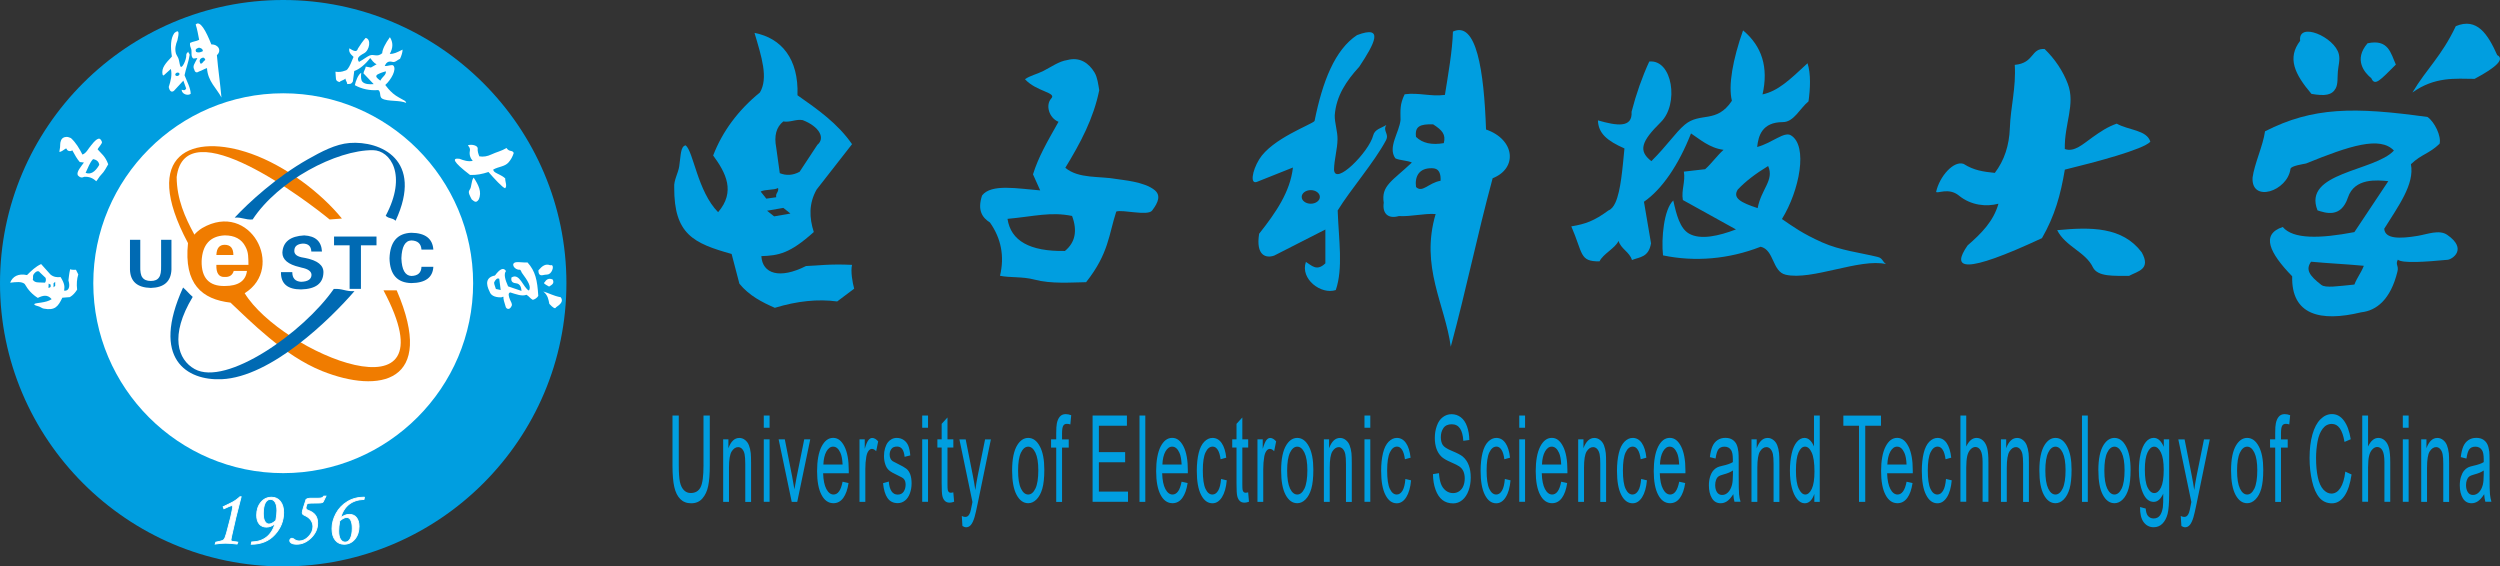
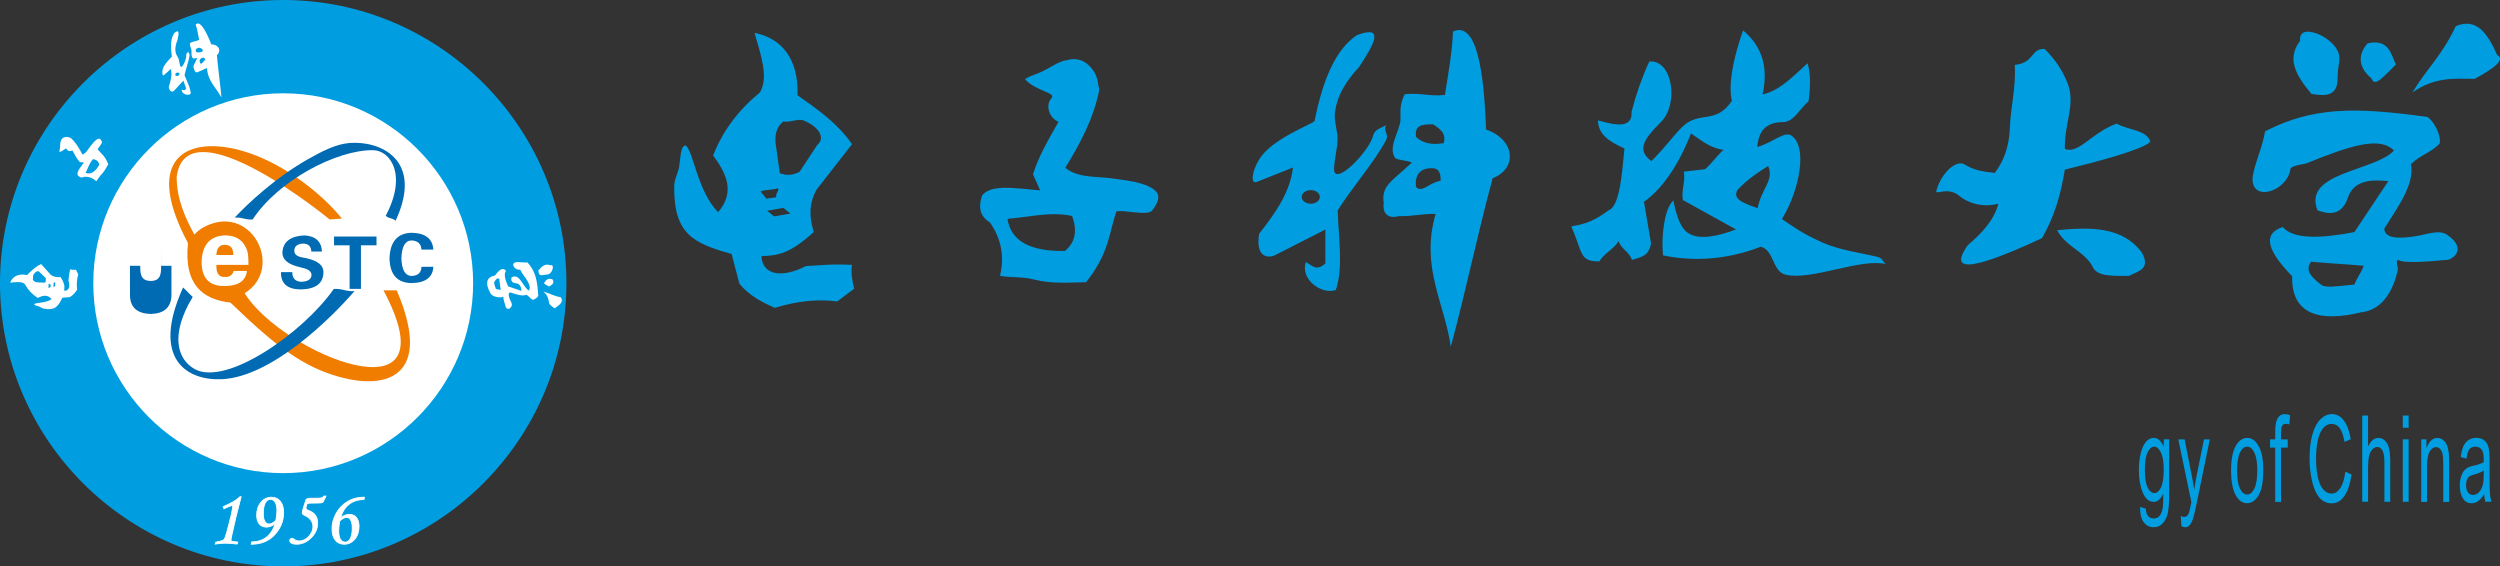
<svg xmlns="http://www.w3.org/2000/svg" id="Layer_1" data-name="Layer 1" viewBox="0 0 635.92 144.08">
  <rect x="0" y="0" width="635.92" height="144.08" fill="#333333" stroke="none" />
  <defs>
    <style>
      .cls-1 {
        fill: #fff;
      }

      .cls-1, .cls-2, .cls-3, .cls-4 {
        fill-rule: evenodd;
      }

      .cls-2 {
        fill: #f07c00;
      }

      .cls-5 {
        fill: none;
        stroke: #fff;
        stroke-width: .22px;
      }

      .cls-3 {
        fill: #009ee0;
      }

      .cls-4 {
        fill: #006ab3;
      }
    </style>
  </defs>
  <path class="cls-3" d="M72.04,0c39.68,0,72.04,32.36,72.04,72.04s-32.36,72.04-72.04,72.04S0,111.72,0,72.04,32.36,0,72.04,0Z" />
  <path class="cls-1" d="M72.04,23.73c26.61,0,48.31,21.7,48.31,48.31s-21.7,48.31-48.31,48.31-48.31-21.7-48.31-48.31,21.7-48.31,48.31-48.31Z" />
  <path class="cls-1" d="M13.61,73.09c.14-.12.28-.25.43-.37,0-.34,0-.68,0-1.03-.14.12-.28.25-.42.37,0,.34,0,.68,0,1.03ZM12.37,73.27c.16-.09.33-.18.5-.27,0-.21.01-.41.02-.62-.27.01-.27-.23-.55-.21.1.29-.07.82.03,1.11ZM8.33,71.12c.26.49.77.73,1.53.72.53.02,1.06.04,1.6.06.23-.38.28-.79.13-1.23-.48-.46-.97-.92-1.45-1.38-.32-.56-1.08-.34-1.67.63-.15.41.02.79-.13,1.2ZM8.72,77.35c.01.34.56.4,1.22.62.39.13.8.49,1.22.54,2.87.53,3.63-.57,4.7-2.78.63-.05,1.26-.1,1.9-.15.84-.47,1.37-1.17,1.86-1.9-.17-1.44-.07-2.73.29-3.88-.2-.39-.39-.79-.59-1.18-.41.04-1.11.03-1.48-.13-.32,1.42-.32,2.08-.43,2.83.53,1.76,0,2.75-1.1,2.62.16-1.07.15-1.77-.9-3.47-.91.12-1.79,0-2.57-.64-.8-.89-1.59-1.77-2.38-2.66-1.42.65-2.48,1.7-3.59,2.8-2.22-.48-3.68.36-4.29,1.94,1.54-.17,2.9-.36,3.7.32.86,1.53,1.97,2.71,3.34,3.55,1.19-.59,2.46-.98,3.52.32-1.5,1.03-4,.84-4.44,1.25Z" />
  <path class="cls-1" d="M21.78,43.96c.73-1.5.99-2.49,1.89-3.49.95.18,1.47.66,1.58,1.47-1.08,1.86-2.24,2.53-3.48,2.02ZM15.12,38.69c-.02-.4.12-.77.16-1.23.04-.52,0-1.13.19-1.59.22-.76.84-1.04,1.51-1.05.35,0,.73.18,1.06.3,1.28,1.18,2.12,2.61,2.93,4.2,1-.35,1.5-1.55,2.22-2.36.22-.25,1-1.36,1.76-1.64.46-.17.74.16.98.77.16.41-1.02,1.53-1.09,1.91.95,1.12,1.93,1.7,2.69,3.79-.46.79-1,1.88-1.77,2.63-.54.53-.86,1.23-1.28,1.69-.86-.84-1.88-1.22-3.07-1.13-.51.26-1.04.28-1.64-.43-.33-.86.77-2.07,1.58-3.21-.35-.04-.71-.08-1.06-.12-.71-.81-1.19-1.7-1.9-2.98-.5.38-1.29.18-1.44-.35-.13-.48-.82.58-1.83.78Z" />
-   <path class="cls-1" d="M120.48,45.16c1.22,1.86,2.18,3.7,1.28,5.6-.7,1.08-1.21.35-1.76-.02-.44-.87-1.02-1.79-.59-2.37.67-.9.36-2.21,1.07-3.2ZM128.84,37.65c-1.28.77-2.62,1.05-3.81,1.62-1.08.52-2.1.67-3.1.5-.28-.71-.49-1.29-.42-2.09-.09-.68-1.45-1.03-2.46-.75-.09.13.65.58.47,1.44-.21,1.01.17,1.95.73,2.55-1.17.25-2.27-.1-3.37-.53-1.91-.25-1.82.66,2.68,4.11,1.69.07,3.1-.23,4.69-.75,1.44,1.64,3.54,3.94,4.23,4.14.59-.55,0-1.62.03-2.51-.48-.45-.96-.7-1.54-1-.65-.34-1.44-.6-1.51-1.25,1.46-.8,2.93-.72,3.9-1.82.58-.66,1.04-1.48,1.32-2.4-.36-.84-1.13-.16-1.83-1.26Z" />
  <path class="cls-1" d="M126.99,70.89c.1.96.26,1.91.37,2.88-.51-.07-.71-.2-1.22-.26-.29-.86-.55-1.49-.41-1.76.43-.8.74-1.04,1.26-.85ZM131.29,66.69c.86-.08,2.04.15,2.9.07,2,2.25,2.48,4.45,2.73,8.5-.21.44-.98,1-1.45.99-.73-.44-.82-.83-1.55-1.27-1.14.46-2.63-.13-4.14-.6-.6.17-.41.96-.04,1.88.22.51.64,1.07.4,1.57-.61,1.29-1.39.58-1.47.34-.38-1.17-.75-2.38-.57-2.66-.33-.08-.33.13-.7.13-1.75,0-2.57-.62-2.84-1.41-1.06-2.06-.96-3.71,1.34-4.15,1.13-1.52,2.12-2.23,2.81-1.14-.61.71-.26,2.14.53,3.9,1.14.38,2.28.77,3.41,1.16-.06-.61-.18-1.85-1.44-1.95-1.33-.11-1.17-1.02-1.12-1.46,2.09-1.31,2.97,2.55,4.43,3.32.71-.93-.22-2.42-1.79-4.54-.04-.09-.31-.78-.5-.76-1.36.13-2.48-1.66-.96-1.91ZM142.63,75.61c-1.97-.38-2.83-1-4.43-1.47,1.21.99,1.32,2.12,1.53,3.15.97,1.05,1.53,1.35,1.67.91,1.13-.77,2.01-1.56,1.23-2.59ZM139.66,72.9c.62-.42,1.45-.73.94-1.79-1.14-.55-1.78.21-2.03.65-.45.3-.04.49,1.09,1.13ZM139.97,67.48c-1.17-.48-2.03.13-3.02,1.29.02.75.16,1.12.61,1.23.29.07.68-.05,1.04-.11.36-.05.7-.02,1.03-.17.98-.45,1.49-2.62.34-2.24Z" />
  <path class="cls-1" d="M50.95,16.14c.5.24.63-.5,1.28-.88-.26-.85-.73-.54-.75-.56-.75.25-.83.83-.52,1.44ZM49.89,13.2c.5.24,1.07.17,1.73-.2-.06-.55-.36-.73-1.01-.88-.74.24-1.03.48-.71,1.09ZM44.97,18.5c.29-.11.59,0,.67.21.08.22-.09.48-.38.58-.29.11-.59,0-.66-.21-.08-.22.09-.48.38-.59ZM49.78,6.24c.38,1.13.65,2.71.88,3.89-.77.4-1.55.39-2.32.79-.07.7.09,1.01.31,1.6.19.76-.17,1.88.51,2.36.28.04.76-.13,1.04-.09-.72,1.48-1.29,1.98-.77,2.94.15.69.62.86,1.15.47.72-.21,1.35-.67,2.07-.88.22,3.43,2.45,5.11,3.68,7.48-.34-3.84-.83-6.93-1.16-10.77,1.24-1.11.46-2.74-1.41-2.73-1.36-3.42-2.86-6.21-3.98-5.07ZM44.34,8.43c-.96,1.32-1,3.44-.62,5.93-.09.27-2.08,1.92-2.37,3.41-.16.83,0,1.72.38,1.33.58-.52,1.16-1.04,1.73-1.56.36,1.48-.01,2.98-.54,4.59.27,1.38.93,1.3,1.33.97.8-.86,1.59-1.73,2.39-2.59.24.66.48,1.32.71,1.99-.32.67-.75.4-1.15.32.02,1.12,1.57,1.63,2.31,1.04-.03-1.44-.87-2.97-1.57-4.72.28-1.46,1.09-3.59,1.29-5.12.06-.47-.39-.46-.31-.91-.22.29-.57.48-.54.88.11,1.05-1.12,3.79-1.52,2.82-.21-.6-.24-1.27-.45-1.87-.16-.46-.5-.87-.66-1.34-.33-1.18-.06-2.28.38-3.36.39-1.68.57-3-.8-1.82Z" />
-   <path class="cls-1" d="M95.9,19.02c.58-.34,1.33-.64,2.25-.88.11.98-.84,1.26-1.4,2.37-.92-.65-1.31-1.07-.84-1.48ZM93.01,9.64c-.71.81-1.37,1.72-1.98,2.73-.24,1.03-1.15.58-2.16-.08-.21.8.18,1.41,1.06,2.18-.48,1.18-1,2.51-1.54,3.13-.18.21-.36.33-.55.35-1.03.38-1.62.41-2.51.29.2,1.86-.18,2.29,1.03,2.64.35-.39,1.16-.5,1.51-.9,0,.53.45.87.45,1.4.54-.05,1.03.14,1.44-.67.11-.89.23-1.77.35-2.65,1.29-.43,2.74-1.61,4.06-3.3.4.49.83,1.22,1.63,1.58-.49.24-.96.61-1.45.84-.55-.09-.76-.15-1.31-.24-.08.63-.51,1.08-.59,1.71.87.92,1.74,1.83,2.61,2.75-1.11.09-2.3.02-2.86-.59-.44-.48-.4-1.37-.32-2.29-.72.36-1.42,2.09-1.62,3.15,1.77.98,3.84,1.42,5.96,1.24.75.44.22,1.71.97,2.16,1.43.84,4.73.33,6.16,1.16-.17-.21-.09-.41-.36-.58-.92-.55-2.13-1.09-3.04-1.89-1.01-.89-1.42-1.46-1.95-2.14,1.58-1.42,2.91-3.98,2.08-4.92-.32-.37-1.23.12-2.22.1.27-.65.75-1.42,1.99-1.05.66.2,1.27-.53,1.91-.8.34-.74.65-1.62.64-2.33-1.42.71-2.25,1.15-3.25,1.08.86-1.52.87-2.93.03-4.24-1.15,1.58-1.91,3.07-1.96,4.08-1.34,1.13-2.09.09-3.25.6-.7.31-1.41.93-2.65,1.61-.61-.87-.23-1.38,1.29-2.2,1.42-.76,1.86-3.61.43-3.89Z" />
  <path class="cls-1" d="M86.42,132.5c-.17.99-.26,1.84-.26,2.56,0,.94.15,1.66.45,2.13.3.48.7.71,1.19.71.59,0,1.03-.32,1.34-.97.3-.65.46-1.49.46-2.53,0-.91-.12-1.6-.37-2.07-.25-.47-.59-.71-1.03-.71-.52,0-1.11.29-1.78.88ZM92.71,126.46l-.12.58c-3.11.11-5.1,1.68-5.96,4.7.72-.6,1.46-.9,2.22-.9.8,0,1.41.28,1.84.84.43.56.64,1.29.64,2.2,0,1.32-.36,2.41-1.08,3.27-.72.86-1.63,1.29-2.72,1.29-.93,0-1.68-.35-2.24-1.04-.56-.69-.84-1.67-.84-2.94s.34-2.56,1.02-3.82c.68-1.27,1.65-2.28,2.89-3.04,1.25-.76,2.7-1.14,4.36-1.14ZM82.38,126.19h.54l-.7,1.44c-.09.21-.5.32-1.22.32-1.57,0-2.52.03-2.84.1-.23.56-.34.94-.34,1.14,0,.12.05.24.16.36.1.12.25.21.42.26.81.29,1.42.7,1.81,1.23.4.53.59,1.2.59,2.03,0,1.39-.55,2.62-1.65,3.72-1.1,1.09-2.32,1.64-3.65,1.64-.61,0-1.07-.09-1.36-.27-.3-.18-.44-.4-.44-.67,0-.15.06-.28.18-.4.12-.12.25-.18.38-.18.15,0,.35.09.6.28.36.28.79.42,1.28.42.85,0,1.65-.38,2.37-1.14.73-.76,1.09-1.6,1.09-2.52,0-.61-.18-1.16-.53-1.65-.35-.48-.86-.88-1.51-1.17-.25-.11-.43-.21-.53-.32-.1-.11-.15-.25-.15-.44,0-.2.11-.63.32-1.3l.66-2.06c.3-.18.63-.28,1-.28h2.1c.4,0,.7-.04.89-.11.2-.07.37-.21.53-.43ZM70.16,132.42c.19-1.04.28-1.88.28-2.5,0-.93-.15-1.65-.44-2.15-.29-.5-.7-.75-1.22-.75-.57,0-1.02.32-1.33.95-.31.63-.47,1.52-.47,2.65,0,.92.14,1.6.41,2.03.28.43.61.65,1.01.65.51,0,1.09-.29,1.76-.88ZM63.9,138.44l.12-.58c3.04-.07,5.03-1.63,5.97-4.68-.72.6-1.46.9-2.22.9s-1.38-.27-1.82-.8c-.44-.54-.66-1.28-.66-2.24,0-1.29.35-2.38,1.07-3.25.71-.88,1.62-1.31,2.73-1.31.92,0,1.66.35,2.22,1.05.56.7.84,1.64.84,2.83,0,2.11-.75,3.98-2.24,5.62-1.49,1.64-3.49,2.46-6,2.46ZM61.04,126.36h.3l-1.34,5.27-1.12,4.9c-.09.43-.14.7-.14.82,0,.15.07.25.22.31.15.06.38.1.68.13.28.01.57.05.86.12l-.2.48c-1.14-.14-2.12-.22-2.94-.22s-1.69.07-2.62.22l.16-.48c.79-.16,1.34-.29,1.65-.4.31-.11.55-.37.7-.78.15-.41.28-.78.37-1.12l1.06-4.04c.35-1.57.52-2.44.52-2.6,0-.24-.1-.36-.3-.36-.15,0-.79.27-1.94.8l-.2-.5c1.25-.59,2.14-1.03,2.65-1.32.51-.29,1.06-.7,1.63-1.22Z" />
  <path class="cls-5" d="M86.42,132.5c-.17.99-.26,1.84-.26,2.56,0,.94.15,1.66.45,2.13.3.48.7.71,1.19.71.59,0,1.03-.32,1.34-.97.3-.65.46-1.49.46-2.53,0-.91-.12-1.6-.37-2.07-.25-.47-.59-.71-1.03-.71-.52,0-1.11.29-1.78.88ZM92.71,126.46l-.12.58c-3.11.11-5.1,1.68-5.96,4.7.72-.6,1.46-.9,2.22-.9.8,0,1.41.28,1.84.84.43.56.64,1.29.64,2.2,0,1.32-.36,2.41-1.08,3.27-.72.86-1.63,1.29-2.72,1.29-.93,0-1.68-.35-2.24-1.04-.56-.69-.84-1.67-.84-2.94s.34-2.56,1.02-3.82c.68-1.27,1.65-2.28,2.89-3.04,1.25-.76,2.7-1.14,4.36-1.14ZM82.38,126.19h.54l-.7,1.44c-.09.21-.5.32-1.22.32-1.57,0-2.52.03-2.84.1-.23.56-.34.94-.34,1.14,0,.12.05.24.16.36.1.12.25.21.42.26.81.29,1.42.7,1.81,1.23.4.53.59,1.2.59,2.03,0,1.39-.55,2.62-1.65,3.72-1.1,1.09-2.32,1.64-3.65,1.64-.61,0-1.07-.09-1.36-.27-.3-.18-.44-.4-.44-.67,0-.15.06-.28.18-.4.12-.12.25-.18.38-.18.15,0,.35.09.6.28.36.28.79.42,1.28.42.85,0,1.65-.38,2.37-1.14.73-.76,1.09-1.6,1.09-2.52,0-.61-.18-1.16-.53-1.65-.35-.48-.86-.88-1.51-1.17-.25-.11-.43-.21-.53-.32-.1-.11-.15-.25-.15-.44,0-.2.11-.63.32-1.3l.66-2.06c.3-.18.63-.28,1-.28h2.1c.4,0,.7-.04.89-.11.2-.07.37-.21.53-.43ZM70.16,132.42c.19-1.04.28-1.88.28-2.5,0-.93-.15-1.65-.44-2.15-.29-.5-.7-.75-1.22-.75-.57,0-1.02.32-1.33.95-.31.63-.47,1.52-.47,2.65,0,.92.14,1.6.41,2.03.28.43.61.65,1.01.65.51,0,1.09-.29,1.76-.88ZM63.9,138.44l.12-.58c3.04-.07,5.03-1.63,5.97-4.68-.72.6-1.46.9-2.22.9s-1.38-.27-1.82-.8c-.44-.54-.66-1.28-.66-2.24,0-1.29.35-2.38,1.07-3.25.71-.88,1.62-1.31,2.73-1.31.92,0,1.66.35,2.22,1.05.56.7.84,1.64.84,2.83,0,2.11-.75,3.98-2.24,5.62-1.49,1.64-3.49,2.46-6,2.46ZM61.04,126.36h.3l-1.34,5.27-1.12,4.9c-.09.43-.14.7-.14.82,0,.15.07.25.22.31.15.06.38.1.68.13.28.01.57.05.86.12l-.2.48c-1.14-.14-2.12-.22-2.94-.22s-1.69.07-2.62.22l.16-.48c.79-.16,1.34-.29,1.65-.4.31-.11.55-.37.7-.78.15-.41.28-.78.37-1.12l1.06-4.04c.35-1.57.52-2.44.52-2.6,0-.24-.1-.36-.3-.36-.15,0-.79.27-1.94.8l-.2-.5c1.25-.59,2.14-1.03,2.65-1.32.51-.29,1.06-.7,1.63-1.22Z" />
  <path class="cls-2" d="M49.44,59.66c-.05.05-.07-.13-.11-.2-2.23-4.11-4.37-8.82-4.39-14.44,2.18-17.47,33.34,6.2,38.91,10.81,1.04-.08,2.08-.16,3.12-.24-5.37-6.62-14.39-13.4-23.06-16.48-14.84-5.28-28.41-.32-16.09,22.73-1.08,10.45,3.56,14.29,10.81,15.14,4.93,4.6,13.57,13.5,23.3,17.4,14.51,5.8,29.14,3.11,18.98-20.52h-3.36c18.31,34.41-26.04,15.92-35.31.72,10.4-6.46,1.41-23.64-10.81-16.57-.75.47-1.41,1.02-1.99,1.66Z" />
  <path class="cls-1" d="M55.04,64.86c.07-1.73.76-2.59,2.11-2.59,1.47,0,2.21.86,2.21,2.59h-4.32ZM63.2,67.36c0-.83-.03-1.63-.09-2.4-.07-.77-.29-1.5-.67-2.21-.97-1.92-2.72-2.88-5.29-2.88-3.71.19-5.67,2.37-5.86,6.54-.07,4.29,1.89,6.4,5.86,6.34,3.46,0,5.35-1.28,5.67-3.84h-3.36c-.32,1.09-1.09,1.6-2.31,1.54-1.47.07-2.18-.96-2.11-3.07h8.16Z" />
  <path class="cls-4" d="M84.9,73.5c2.29-.14,2.98.7,5.27.55-6.04,7.01-21.15,21.86-33.79,22.41-8.82.39-18.07-5.15-9.81-23.33,1.14,1,1.31,1.39,2.45,2.39-5.96,9.89-3.77,15.99.5,18.36,8,4.44,27.56-9.17,35.39-20.39Z" />
  <path class="cls-4" d="M64.26,55.83c-1.98.12-2.58-.6-4.56-.48,3.58-3.85,10.68-10.35,18.58-14.82,3.47-1.96,7.09-3.89,10.65-4.16,7.83-.6,18.91,4.25,11.7,19.78-.99-.87-1.53-.39-2.52-1.26,5.54-10.37,1.21-16.65-3.24-16.69-9.28-.08-24.11,7.73-30.61,17.63Z" />
-   <path class="cls-4" d="M40.98,60.99v6.62c.04,1.44-.13,2.42-.52,2.94-.39.61-1.09.92-2.1.92s-1.72-.3-2.16-.92c-.39-.52-.57-1.5-.52-2.94v-6.62h-2.62v7.6c.09,3.02,1.86,4.57,5.31,4.65,3.36-.09,5.11-1.64,5.24-4.65v-7.6h-2.62Z" />
+   <path class="cls-4" d="M40.98,60.99v6.62c.04,1.44-.13,2.42-.52,2.94-.39.61-1.09.92-2.1.92s-1.72-.3-2.16-.92c-.39-.52-.57-1.5-.52-2.94h-2.62v7.6c.09,3.02,1.86,4.57,5.31,4.65,3.36-.09,5.11-1.64,5.24-4.65v-7.6h-2.62Z" />
  <path class="cls-4" d="M81.9,63.98c-.14-2.59-1.66-3.96-4.53-4.1-3.55.19-5.4,1.65-5.54,4.39,0,1.77,1.46,3,4.39,3.67.1.05.27.1.5.14,1.68.34,2.52.96,2.52,1.87-.05,1.1-.93,1.68-2.66,1.73-1.49-.1-2.23-.91-2.23-2.45h-2.88c-.05,2.92,1.65,4.39,5.11,4.39,3.74-.09,5.64-1.54,5.69-4.32.05-1.82-1.49-3.05-4.6-3.67-.2-.04-.31-.07-.36-.07-1.72-.24-2.54-.86-2.44-1.87.04-1.05.77-1.63,2.16-1.73,1.39,0,2.11.67,2.16,2.02h2.73Z" />
  <polygon class="cls-4" points="84.97 62.4 88.93 62.4 88.93 73.48 91.81 73.48 91.81 62.4 95.77 62.4 95.77 60.17 84.97 60.17 84.97 62.4" />
  <path class="cls-4" d="M110.23,63.5c-.19-2.81-2.06-4.24-5.61-4.29-3.55.14-5.4,2.3-5.54,6.5.09,4.11,1.94,6.21,5.54,6.3,3.6-.05,5.47-1.43,5.61-4.15h-3.02c-.05,1.52-.91,2.3-2.59,2.34-1.58-.09-2.42-1.59-2.52-4.49.1-2.95.94-4.47,2.52-4.55,1.63.05,2.49.82,2.59,2.34h3.02Z" />
  <path class="cls-3" d="M523.29,58.55c8.56-.83,16.59-.88,21.49,5.63,2.44,4.34-.98,4.78-3.23,6-3.76-.05-7.98.3-9.2-2.22-1.88-3.91-6.93-5.2-9.07-9.41ZM512.49,16.49c.36,5.8-1.07,10.85-1.24,15.96-.16,4.62-1.45,8.39-3.83,11.53-2.92-.31-5.29-.61-7.94-2.29-2.5-.9-6.11,3.12-6.99,7.11.29.55,3.18-1.19,5.8.95,3.07,2.52,6.99,2.89,10.05,2.07-1.23,4.45-4.4,7.62-7.84,10.6-4.27,6.12-.99,7.42,18.91-1.84,3.27-5.68,4.75-11.03,5.82-17.43,8.17-2,19.83-5.1,21.75-7.09-.86-3.01-5.57-2.92-8.56-4.61-2.38.85-4.12,2.03-6.19,3.5-2.31,1.64-4.63,3.86-7.01,2.95-.14-6.45,2.77-11.32.75-16.62-1.21-3.18-3.21-6.21-5.88-8.81-3.53-.26-2.58,3.59-7.6,4.03Z" />
  <path class="cls-3" d="M587.85,66.57c4.48.43,8.95.61,13.43,1.04-.8,2.02-1.6,2.75-2.4,4.77-4.19.41-7.32.92-8.39.1-3.2-2.45-4.01-3.96-2.64-5.9ZM572.97,45.23c.48-3.6,2.7-8.23,3.18-11.83,12.18-6.2,22.66-6.24,41.34-3.64,1.78,1.24,3.56,4.89,3.06,6.81-2.71,2.59-4.58,2.61-7.29,5.2.97,5.09-3.2,10.65-6.79,16.42.2,2.63,3.97,2.56,8.48,1.81,2.54-.42,5.51-1.67,7.55-.26,5.26,3.64,1.26,6.23.12,6.34-5.69.54-11.58.95-12.68-.03-.7,1.3.27,1.46-.1,3-1.73,7.16-5.36,9.98-9.23,10.39-10.42,2.52-17.8.67-17.55-9.16-5.8-5.98-8.03-10.68-2.4-12.54,2.64,3.14,9.48,2.97,18.22,1.3,2.88-4.32,5.75-8.64,8.63-12.96-2.8-.27-8.59-.88-10.27,4.16-1.78,5.36-5.77,3.89-7.73,3.28-3.9-9.71,14.48-9.89,19.43-15.22-3.54-3.73-11.19-1.25-22.36,3.29-.46.11-3.85.58-3.95,1.36-.75,5.7-9.97,8.7-9.65,2.27ZM624.67,6.67c-3.68,7.73-7.35,10.71-11.03,16.87,5.66-4.08,10.93-3.52,15.82-3.48,5.73-3.05,7.64-5.06,5.75-6.05-2.37-5.29-5.12-9.64-10.55-7.35ZM609.43,16.44c-1.3-2.92-1.89-6.57-7.2-5.43-3.6,4.17-.79,7.47.96,8.89.91,2.09,2.17.57,6.23-3.46ZM585.08,10.39c-3.33,4.36-1.42,8.43,2.88,13.49,3.41.59,5.23.35,6.17-1.41.61-1.13.41-2.83.55-4.34.14-1.52.6-2.88.24-4.37-1.07-4.38-10.45-8.4-9.84-3.36Z" />
  <path class="cls-3" d="M195.11,53.6c.6.48,1.2.96,1.8,1.44,1.38-.24,2.77-.48,4.15-.72-.6-.48-1.2-.96-1.8-1.44-1.38.24-2.76.48-4.14.72ZM193.49,48.73c.48.6.96,1.2,1.44,1.8.84-.12,1.68-.24,2.52-.36-.24-1.08.71-1.26.47-2.35-1.08.6-3.36.3-4.44.91ZM199.25,30.89c-1.79,1.43-2.39,3.65-1.8,6.67.3,2.16.6,4.33.9,6.49,1.68.67,3.36.56,5.05-.36,1.5-2.28,3-4.57,4.51-6.85,2.05-1.68.59-4.61-3.73-6.29-1.74-.3-3.18.64-4.92.34ZM174.41,36.96c-1.35.29-1.21,2.57-1.64,5.38-.26,1.68-1.41,3.56-1.27,5.32-.06,11.94,4.92,14.23,14.6,16.94.66,2.52,1.32,5.05,1.98,7.57,2.5,3.04,5.71,4.68,9.01,6.13,5.69-1.74,10.97-2.28,15.86-1.62,1.44-1.08,2.88-2.16,4.32-3.25-.44-1.62-.93-4.44-.54-6.06-5.95-.27-8.6.2-11.71.3-6.72,3.4-11.09,1.97-11.36-2.52,4.43-.15,7.26-.67,13.34-6.13-1.15-3.61-1.31-7.21.72-10.81,3-3.85,6.01-7.69,9.01-11.54-3.63-5.24-8.66-8.79-13.88-12.44.34-9.27-4.1-14.56-10.93-15.86,1.8,6.09,3.56,11.44,1.38,15.14-5.56,4.55-9.53,9.9-11.9,16.04,3.24,4.41,5.75,9.21,1.26,14.42-5.23-5.28-6.29-15.52-8.26-17Z" />
  <path class="cls-3" d="M256.27,55.67c6.91-.64,10.97-1.85,16.43-.74,1.41,3.79.8,6.76-1.82,8.91-8.91.15-13.77-2.57-14.6-8.17ZM260.7,20.16c1.38-.96,2.98-1.25,4.69-2.11,1.94-.98,4.02-2.49,6.08-2.77,3.17-.87,5.52.77,6.95,3.18.75,1.26.94,3.05,1.19,4.49-1.46,7.2-4.74,13.36-8.63,19.73,3.41,2.86,8.72,2.06,13.12,2.87,1.34.25,6.97.64,9.6,2.81,1.58,1.3,1.01,3.04-.64,5.2-1.11,1.46-7.66-.34-9.12.26-1.92,5.86-1.89,10.66-7.67,17.96-3.82.05-8.82.49-13.15-.66-3.06-.81-6.22-.44-8.75-.97,1.17-4.93.32-9.45-2.56-13.55-2-1.27-3.23-3.14-2.01-6.87,2.35-3.06,9-1.74,14.79-1.3-.61-1.36-1.22-2.72-1.83-4.08,1.34-4.33,3.47-8.03,6.49-13.37-2.42-.96-3.38-4.29-1.83-5.95,1.42-1.52-3.83-1.72-6.71-4.89Z" />
  <path class="cls-3" d="M360.19,47.57c1.63,1.59,3.17-1.06,6.25-1.59.18-3.62-2.12-3.09-2.17-3.19-3.27-.09-4.44,2.04-4.08,4.78ZM360.19,34.82c1.63,1.59,3.98,2.12,7.07,1.59.54-2.21-.36-3.27-2.72-4.78-3.26-.09-4.71.45-4.35,3.19ZM333.42,48.36c1.27,0,2.31.78,2.31,1.73s-1.04,1.73-2.31,1.73-2.31-.77-2.31-1.73,1.04-1.73,2.31-1.73ZM345.2,8.92c-5.64,3.7-8.79,11.78-10.82,21.86-.73.91-10.87,4.48-14.1,9.78-1.79,2.93-2.41,6.59-.38,5.63,3-1.2,5.99-2.39,8.98-3.58-.69,6.14-4.29,11.41-8.6,16.85-.9,5.67,1.84,6.27,3.84,5.55,4.34-2.21,8.68-4.42,13.01-6.63v8.6c-2.23,2.15-3.49.52-4.95-.36-1.52,4.34,3.86,8.41,7.6,7.16,1.9-5.56.76-12.57.48-20.24,3.18-5.22,9.32-12.27,12.28-17.84.9-1.71-.88-2.31.09-3.91-1.29.82-2.94,1.07-3.34,2.66-1.05,4.19-9.74,12.97-9.96,8.7.04-2.59.86-5.17.89-7.76.02-2.01-.73-4.02-.71-6.04.36-4.96,2.98-8.82,6.23-12.36,3.91-5.89,6.45-10.71-.55-8.06ZM369.58,8.03c-.12,4.84-1.27,11.27-2.04,16.11-3.6.48-6.64-.64-10.24-.16-1.25,2.57-1.07,3.98-1.05,6.55-.33,3.19-3.31,6.95-1.32,9.74,1.04.54,3.16.54,4.2,1.08-4.92,4.67-7.85,5.84-7.15,10.21-.41,2.84,1.2,4.17,3.85,3.4,3.12.18,6.23-.71,9.35-.52-3.97,13.46,2.39,22.95,3.85,33.75,4.09-15.17,6.56-27.68,10.65-42.85,6.43-2.54,5.68-9.86-1.68-12.4-.52-14.97-2.44-27.71-8.43-24.9Z" />
  <path class="cls-3" d="M442.01,48.24c1.87-2,4.45-4.01,7.75-6.01,1.6,3.63-1.76,5.81-2.67,10.71-4.38-1.43-6.39-2.59-5.07-4.7ZM419.52,15.65c-1.81,3.94-3.32,8.2-4.5,12.77.28,4.23-3.82,3.56-8.56,2.2.11,3.34,2.37,5.2,6.75,7.14-.5,5.07-.93,10.79-2.31,13.79-.46,1-1.03,1.7-1.75,1.97-3.6,2.66-5.86,3.48-9.46,4.06,3.01,6.89,2.02,8.98,7.18,8.9.9-1.91,3.94-3.29,4.84-5.2.6,2.06,2.8,2.8,3.41,4.86,2.06-.81,4.22-.66,4.85-4.25-.6-3.52-1.2-7.05-1.8-10.57,4.57-3.14,8.82-9.36,11.97-17.38,2.14,1.4,4.72,3.73,8.28,4.17-1.65,1.47-3.03,3.46-4.68,4.93-2.25.29-3.17.32-5.42.62.45,2.5-.7,4.73-.25,7.22,4.5,2.5,9,4.99,13.5,7.48-4.25,1.62-8.98,2.76-11.94,1.06-2.3-1.32-3.2-4.79-4-8.42-2.39,2.21-3.08,9.65-2.61,13.96,8.11,1.7,16.74.97,24.84-2.2,3.46.8,2.91,6.32,6.36,7.12,6.6,1.54,18.92-4.25,25.52-2.71-.93-.63-.83-1.5-2.11-1.81-4.25-1.05-9.63-1.68-14.16-3.72-5-2.24-7.3-3.94-10.2-5.93,4.49-7.27,6.68-18.64,2.28-21.29-1.73-1.04-4.69,1.91-8.58,2.97.3-2.81,1.22-6.32,6.53-6.33,2.82,0,4.35-3.52,6.53-5.28.45-3.23.63-6.98-.25-9.69-4.71,4.38-7.46,7.02-11.45,7.93,1.55-6.82-.1-12.25-4.95-16.29-2.61,7.4-3.8,14-2.84,17.91-3.91,5.9-8.09,2.77-12.01,6.1-2.36,1.99-4.41,5.22-8.47,9.25-3.41-2.62-2.57-5.02,2.41-9.93,4.65-4.58,2.99-15.99-2.95-15.41Z" />
-   <path class="cls-3" d="M535.28,119.7c0,2.04.25,3.56.73,4.57.49,1.02,1.11,1.52,1.84,1.52s1.35-.51,1.84-1.53c.48-1.01.73-2.57.73-4.66,0-1.97-.25-3.46-.74-4.47-.49-1.01-1.1-1.51-1.83-1.51s-1.36.5-1.84,1.51c-.49,1.01-.73,2.53-.73,4.57ZM533.75,119.7c0-2.95.45-5.13,1.35-6.54.75-1.18,1.67-1.77,2.75-1.77,1.2,0,2.19.72,2.95,2.15.77,1.43,1.15,3.41,1.15,5.93,0,2.05-.17,3.66-.51,4.83-.34,1.18-.83,2.08-1.47,2.73-.64.65-1.35.97-2.11.97-1.22,0-2.21-.71-2.97-2.14-.76-1.43-1.13-3.48-1.13-6.17ZM529.59,105.7h1.48v21.96h-1.48v-21.96ZM520.27,119.7c0,2.04.25,3.56.73,4.57.49,1.02,1.11,1.52,1.84,1.52s1.35-.51,1.84-1.53c.48-1.01.73-2.57.73-4.66,0-1.97-.25-3.46-.74-4.47-.49-1.01-1.1-1.51-1.83-1.51s-1.36.5-1.84,1.51c-.49,1.01-.73,2.53-.73,4.57ZM518.75,119.7c0-2.95.45-5.13,1.35-6.54.75-1.18,1.67-1.77,2.75-1.77,1.2,0,2.19.72,2.95,2.15.77,1.43,1.14,3.41,1.14,5.93,0,2.05-.17,3.66-.51,4.83-.34,1.18-.83,2.08-1.47,2.73-.64.65-1.35.97-2.11.97-1.22,0-2.21-.71-2.97-2.14-.76-1.43-1.13-3.48-1.13-6.17ZM508.98,127.66v-15.9h1.33v2.26c.64-1.75,1.57-2.62,2.79-2.62.53,0,1.01.17,1.45.52.45.35.77.8.99,1.36.22.56.38,1.22.47,1.99.05.5.08,1.38.08,2.62v9.78h-1.48v-9.68c0-1.09-.06-1.92-.17-2.47-.12-.54-.32-.98-.61-1.3-.3-.32-.64-.49-1.04-.49-.63,0-1.17.37-1.64,1.09-.46.73-.69,2.11-.69,4.15v8.69h-1.48ZM498.67,127.66v-21.96h1.48v7.88c.69-1.46,1.57-2.19,2.62-2.19.64,0,1.21.24,1.68.7.48.46.82,1.11,1.03,1.92.21.82.31,2.01.31,3.56v10.08h-1.48v-10.08c0-1.34-.16-2.32-.48-2.94-.32-.61-.77-.93-1.36-.93-.44,0-.85.21-1.24.62-.39.41-.66.97-.83,1.68-.16.71-.25,1.69-.25,2.93v8.7h-1.48ZM495,121.83l1.46.35c-.16,1.82-.56,3.25-1.22,4.29-.66,1.03-1.46,1.55-2.42,1.55-1.2,0-2.16-.71-2.88-2.13-.73-1.42-1.09-3.46-1.09-6.12,0-1.71.16-3.22.47-4.51.32-1.29.79-2.25,1.43-2.9.64-.64,1.34-.97,2.09-.97.95,0,1.73.44,2.33,1.31.6.88.99,2.11,1.16,3.72l-1.44.4c-.14-1.07-.38-1.87-.73-2.41-.35-.54-.77-.81-1.27-.81-.75,0-1.35.48-1.82,1.46-.47.97-.7,2.51-.7,4.62s.22,3.69.67,4.66c.45.97,1.04,1.45,1.77,1.45.58,0,1.06-.33,1.45-.98.39-.65.64-1.65.74-3ZM480.09,118.17h4.88c-.06-1.33-.25-2.34-.56-3-.47-1.04-1.09-1.56-1.84-1.56-.68,0-1.25.41-1.72,1.24-.46.83-.72,1.94-.77,3.32ZM484.96,122.53l1.53.34c-.24,1.63-.69,2.89-1.34,3.79-.66.89-1.49,1.34-2.5,1.34-1.28,0-2.3-.71-3.04-2.14-.75-1.43-1.12-3.44-1.12-6.03s.38-4.75,1.14-6.23c.76-1.48,1.74-2.22,2.95-2.22s2.12.73,2.86,2.17c.74,1.44,1.11,3.48,1.11,6.11,0,.16,0,.4,0,.72h-6.52c.05,1.75.33,3.09.82,4.01.49.93,1.1,1.4,1.83,1.4.54,0,1.01-.26,1.39-.79.39-.51.69-1.34.91-2.48ZM472.87,127.66v-19.36h-3.98v-2.59h9.57v2.59h-4v19.36h-1.59ZM456.83,119.71c0,2.04.23,3.57.71,4.57.47,1.01,1.03,1.51,1.67,1.51s1.2-.49,1.65-1.45c.45-.96.68-2.43.68-4.41,0-2.18-.23-3.77-.69-4.79-.46-1.02-1.03-1.53-1.71-1.53s-1.21.49-1.65,1.46c-.44.98-.66,2.52-.66,4.62ZM461.51,127.66v-2.01c-.55,1.58-1.37,2.37-2.45,2.37-.7,0-1.34-.35-1.92-1.05-.59-.7-1.04-1.67-1.36-2.93-.33-1.25-.48-2.69-.48-4.32s.15-3.02.44-4.32c.29-1.29.73-2.28,1.31-2.97.58-.69,1.24-1.04,1.96-1.04.52,0,.99.2,1.4.61.41.4.75.93,1.01,1.58v-7.88h1.47v21.96h-1.38ZM445.52,127.66v-15.9h1.33v2.26c.64-1.75,1.57-2.62,2.79-2.62.53,0,1.01.17,1.45.52.45.35.77.8.99,1.36.22.56.38,1.22.46,1.99.05.5.08,1.38.08,2.62v9.78h-1.48v-9.68c0-1.09-.06-1.92-.17-2.47-.12-.54-.32-.98-.61-1.3-.3-.32-.64-.49-1.03-.49-.63,0-1.18.37-1.64,1.09-.46.73-.68,2.11-.68,4.15v8.69h-1.48ZM440.79,119.67c-.54.4-1.35.74-2.42,1.02-.61.16-1.04.34-1.29.54-.25.2-.45.49-.58.88-.14.38-.21.81-.21,1.28,0,.72.15,1.32.45,1.8.3.47.74.71,1.32.71s1.08-.23,1.52-.68c.44-.46.77-1.08.98-1.87.16-.61.24-1.51.24-2.69v-.99ZM440.91,125.69c-.55.85-1.08,1.45-1.59,1.8-.51.35-1.05.52-1.64.52-.96,0-1.7-.42-2.22-1.28-.52-.85-.77-1.94-.77-3.27,0-.79.09-1.49.29-2.14.19-.64.45-1.16.76-1.55.32-.39.67-.68,1.07-.88.29-.14.73-.28,1.32-.41,1.2-.26,2.08-.57,2.65-.93,0-.37,0-.6,0-.7,0-1.1-.14-1.88-.42-2.32-.38-.61-.94-.91-1.69-.91-.7,0-1.21.22-1.55.66-.33.44-.57,1.23-.73,2.36l-1.45-.36c.13-1.12.35-2.04.65-2.73.3-.7.74-1.23,1.31-1.61.57-.38,1.23-.56,1.98-.56s1.35.16,1.82.48c.47.32.81.72,1.03,1.21.22.48.37,1.09.46,1.83.05.46.08,1.29.08,2.48v3.59c0,2.51.03,4.09.09,4.75.06.66.19,1.31.38,1.91h-1.55c-.15-.56-.25-1.21-.29-1.97ZM422.25,118.17h4.88c-.07-1.33-.25-2.34-.56-3-.47-1.04-1.09-1.56-1.84-1.56-.68,0-1.25.41-1.72,1.24-.46.83-.72,1.94-.77,3.32ZM427.12,122.53l1.54.34c-.24,1.63-.69,2.89-1.34,3.79-.65.89-1.49,1.34-2.5,1.34-1.28,0-2.29-.71-3.04-2.14-.75-1.43-1.12-3.44-1.12-6.03s.38-4.75,1.13-6.23c.76-1.48,1.74-2.22,2.95-2.22s2.12.73,2.87,2.17c.74,1.44,1.11,3.48,1.11,6.11,0,.16,0,.4,0,.72h-6.52c.05,1.75.32,3.09.82,4.01.49.93,1.09,1.4,1.82,1.4.54,0,1.01-.26,1.39-.79.38-.51.69-1.34.91-2.48h0ZM417.47,121.83l1.46.35c-.16,1.82-.57,3.25-1.22,4.29-.66,1.03-1.46,1.55-2.42,1.55-1.2,0-2.16-.71-2.89-2.13-.73-1.42-1.09-3.46-1.09-6.12,0-1.71.16-3.22.47-4.51.31-1.29.79-2.25,1.43-2.9.64-.64,1.34-.97,2.09-.97.95,0,1.73.44,2.33,1.31.6.88.99,2.11,1.16,3.72l-1.45.4c-.14-1.07-.38-1.87-.73-2.41-.35-.54-.77-.81-1.27-.81-.75,0-1.36.48-1.82,1.46-.47.97-.7,2.51-.7,4.62s.22,3.69.68,4.66c.45.97,1.04,1.45,1.76,1.45.58,0,1.07-.33,1.46-.98.39-.65.64-1.65.74-3ZM401.44,127.66v-15.9h1.34v2.26c.64-1.75,1.57-2.62,2.78-2.62.53,0,1.01.17,1.45.52.45.35.77.8.99,1.36.22.56.38,1.22.46,1.99.06.5.08,1.38.08,2.62v9.78h-1.48v-9.68c0-1.09-.06-1.92-.17-2.47-.12-.54-.32-.98-.61-1.3-.29-.32-.64-.49-1.04-.49-.63,0-1.17.37-1.64,1.09-.46.73-.68,2.11-.68,4.15v8.69h-1.48ZM392.24,118.17h4.88c-.06-1.33-.25-2.34-.56-3-.47-1.04-1.09-1.56-1.84-1.56-.68,0-1.25.41-1.72,1.24-.46.83-.72,1.94-.77,3.32ZM397.11,122.53l1.53.34c-.24,1.63-.69,2.89-1.34,3.79-.66.89-1.49,1.34-2.5,1.34-1.28,0-2.3-.71-3.04-2.14-.75-1.43-1.12-3.44-1.12-6.03s.38-4.75,1.14-6.23c.76-1.48,1.74-2.22,2.95-2.22s2.12.73,2.86,2.17c.74,1.44,1.11,3.48,1.11,6.11,0,.16,0,.4,0,.72h-6.52c.05,1.75.32,3.09.81,4.01.49.93,1.1,1.4,1.83,1.4.54,0,1.01-.26,1.39-.79.39-.51.69-1.34.91-2.48ZM386.45,111.75h1.48v15.9h-1.48v-15.9ZM386.45,105.7h1.48v3.11h-1.48v-3.11ZM382.77,121.83l1.46.35c-.16,1.82-.56,3.25-1.22,4.29-.65,1.03-1.46,1.55-2.42,1.55-1.2,0-2.16-.71-2.88-2.13-.73-1.42-1.09-3.46-1.09-6.12,0-1.71.16-3.22.47-4.51.32-1.29.79-2.25,1.43-2.9.64-.64,1.34-.97,2.09-.97.95,0,1.73.44,2.33,1.31.61.88.99,2.11,1.16,3.72l-1.44.4c-.14-1.07-.38-1.87-.73-2.41-.35-.54-.77-.81-1.26-.81-.75,0-1.36.48-1.82,1.46-.47.97-.7,2.51-.7,4.62s.22,3.69.68,4.66c.45.97,1.04,1.45,1.77,1.45.58,0,1.06-.33,1.45-.98.39-.65.64-1.65.74-3ZM364.52,120.6l1.51-.24c.07,1.1.24,2,.5,2.71.26.7.66,1.27,1.21,1.71.55.43,1.17.65,1.85.65.61,0,1.15-.16,1.61-.49.46-.33.82-.78,1.04-1.35.23-.57.34-1.2.34-1.88s-.11-1.29-.33-1.8c-.22-.51-.58-.95-1.09-1.29-.32-.23-1.04-.59-2.15-1.07-1.11-.48-1.88-.94-2.33-1.37-.58-.55-1.01-1.23-1.29-2.04-.28-.81-.42-1.72-.42-2.73,0-1.11.17-2.14.52-3.1.34-.97.85-1.7,1.52-2.2.66-.5,1.4-.75,2.21-.75.9,0,1.68.26,2.37.79.68.52,1.21,1.29,1.57,2.31.37,1.02.57,2.17.59,3.46l-1.53.21c-.08-1.38-.36-2.44-.84-3.14-.48-.71-1.18-1.07-2.11-1.07s-1.67.32-2.11.97c-.44.64-.66,1.42-.66,2.32,0,.79.16,1.44.47,1.95.31.51,1.11,1.03,2.41,1.56,1.3.54,2.19,1,2.68,1.4.7.59,1.22,1.34,1.55,2.24.34.9.5,1.94.5,3.12s-.18,2.27-.55,3.3c-.37,1.03-.89,1.83-1.59,2.41-.69.57-1.46.86-2.32.86-1.09,0-2.01-.29-2.75-.87-.74-.58-1.32-1.45-1.74-2.61-.42-1.16-.64-2.48-.66-3.95ZM357.47,121.83l1.46.35c-.16,1.82-.57,3.25-1.22,4.29-.66,1.03-1.46,1.55-2.42,1.55-1.2,0-2.16-.71-2.88-2.13-.73-1.42-1.09-3.46-1.09-6.12,0-1.71.16-3.22.47-4.51.31-1.29.79-2.25,1.43-2.9.64-.64,1.34-.97,2.09-.97.95,0,1.73.44,2.33,1.31.61.88.99,2.11,1.17,3.72l-1.44.4c-.14-1.07-.38-1.87-.73-2.41-.35-.54-.77-.81-1.27-.81-.75,0-1.35.48-1.82,1.46-.47.97-.7,2.51-.7,4.62s.22,3.69.68,4.66c.45.97,1.04,1.45,1.76,1.45.58,0,1.07-.33,1.46-.98.39-.65.64-1.65.74-3ZM347.08,111.75h1.48v15.9h-1.48v-15.9ZM347.08,105.7h1.48v3.11h-1.48v-3.11ZM336.75,127.66v-15.9h1.33v2.26c.64-1.75,1.57-2.62,2.78-2.62.53,0,1.01.17,1.45.52.45.35.77.8.99,1.36.22.56.38,1.22.47,1.99.05.5.08,1.38.08,2.62v9.78h-1.48v-9.68c0-1.09-.06-1.92-.17-2.47-.12-.54-.32-.98-.61-1.3-.3-.32-.64-.49-1.03-.49-.63,0-1.18.37-1.64,1.09-.46.73-.68,2.11-.68,4.15v8.69h-1.48ZM327.41,119.7c0,2.04.25,3.56.73,4.57.49,1.02,1.1,1.52,1.84,1.52s1.35-.51,1.84-1.53c.48-1.01.73-2.57.73-4.66,0-1.97-.25-3.46-.74-4.47-.49-1.01-1.1-1.51-1.83-1.51s-1.36.5-1.84,1.51c-.49,1.01-.73,2.53-.73,4.57ZM325.88,119.7c0-2.95.45-5.13,1.35-6.54.75-1.18,1.67-1.77,2.75-1.77,1.2,0,2.19.72,2.95,2.15.77,1.43,1.14,3.41,1.14,5.93,0,2.05-.17,3.66-.51,4.83-.34,1.18-.83,2.08-1.47,2.73-.64.65-1.35.97-2.11.97-1.22,0-2.21-.71-2.97-2.14-.76-1.43-1.13-3.48-1.13-6.17ZM319.86,127.66v-15.9h1.34v2.41c.34-1.13.65-1.87.94-2.23.29-.36.6-.54.95-.54.5,0,1,.29,1.52.87l-.51,2.5c-.36-.39-.72-.59-1.09-.59-.33,0-.62.18-.88.53-.26.36-.44.85-.55,1.48-.16.96-.25,2-.25,3.14v8.33h-1.48ZM317.49,125.24l.21,2.38c-.41.16-.79.24-1.12.24-.54,0-.96-.15-1.25-.47-.3-.3-.5-.71-.62-1.22-.12-.5-.18-1.57-.18-3.18v-9.15h-1.09v-2.09h1.09v-3.94l1.48-1.62v5.56h1.49v2.09h-1.49v9.3c0,.77.02,1.26.07,1.48.05.22.14.39.26.53.12.12.28.19.5.19.17,0,.38-.04.65-.11ZM310.59,121.83l1.46.35c-.16,1.82-.57,3.25-1.22,4.29-.66,1.03-1.46,1.55-2.42,1.55-1.2,0-2.16-.71-2.89-2.13-.73-1.42-1.09-3.46-1.09-6.12,0-1.71.16-3.22.47-4.51.32-1.29.79-2.25,1.43-2.9.64-.64,1.34-.97,2.09-.97.95,0,1.73.44,2.33,1.31.61.88,1,2.11,1.17,3.72l-1.44.4c-.14-1.07-.38-1.87-.73-2.41-.35-.54-.77-.81-1.27-.81-.75,0-1.36.48-1.82,1.46-.47.97-.7,2.51-.7,4.62s.23,3.69.68,4.66c.45.97,1.04,1.45,1.76,1.45.58,0,1.07-.33,1.46-.98.39-.65.64-1.65.74-3ZM295.69,118.17h4.88c-.07-1.33-.25-2.34-.56-3-.47-1.04-1.09-1.56-1.84-1.56-.68,0-1.25.41-1.72,1.24-.46.83-.72,1.94-.77,3.32ZM300.56,122.53l1.53.34c-.24,1.63-.69,2.89-1.34,3.79-.65.89-1.49,1.34-2.5,1.34-1.28,0-2.29-.71-3.04-2.14-.75-1.43-1.12-3.44-1.12-6.03s.38-4.75,1.13-6.23c.76-1.48,1.74-2.22,2.95-2.22s2.12.73,2.87,2.17c.74,1.44,1.11,3.48,1.11,6.11,0,.16,0,.4-.01.72h-6.52c.05,1.75.32,3.09.81,4.01.49.93,1.1,1.4,1.83,1.4.54,0,1.01-.26,1.39-.79.39-.51.69-1.34.91-2.48h0ZM289.85,105.7h1.48v21.96h-1.48v-21.96ZM277.92,127.66v-21.96h8.73v2.59h-7.13v6.72h6.68v2.57h-6.68v7.47h7.41v2.59h-9.01ZM268.67,127.66v-13.81h-1.31v-2.09h1.31v-1.69c0-1.07.06-1.87.16-2.38.14-.7.39-1.27.75-1.7.36-.43.86-.65,1.51-.65.42,0,.88.09,1.39.27l-.22,2.35c-.31-.1-.6-.15-.88-.15-.45,0-.77.17-.95.53-.19.35-.28,1-.28,1.96v1.47h1.7v2.09h-1.7v13.81h-1.48ZM258.97,119.7c0,2.04.24,3.56.73,4.57.49,1.02,1.1,1.52,1.84,1.52s1.35-.51,1.84-1.53c.49-1.01.73-2.57.73-4.66,0-1.97-.25-3.46-.74-4.47-.49-1.01-1.1-1.51-1.83-1.51s-1.35.5-1.84,1.51c-.49,1.01-.73,2.53-.73,4.57ZM257.45,119.7c0-2.95.45-5.13,1.35-6.54.75-1.18,1.67-1.77,2.75-1.77,1.2,0,2.19.72,2.95,2.15.77,1.43,1.14,3.41,1.14,5.93,0,2.05-.17,3.66-.51,4.83-.34,1.18-.83,2.08-1.47,2.73-.65.65-1.35.97-2.11.97-1.22,0-2.21-.71-2.97-2.14-.76-1.43-1.13-3.48-1.13-6.17ZM244.81,133.78l-.16-2.53c.32.16.6.24.85.24.33,0,.59-.1.79-.3.2-.2.36-.48.49-.84.09-.26.25-.93.45-2,.03-.15.07-.37.13-.66l-3.32-15.93h1.6l1.82,9.2c.23,1.17.45,2.4.63,3.69.17-1.24.37-2.44.61-3.62l1.87-9.26h1.48l-3.33,16.17c-.36,1.75-.63,2.95-.83,3.61-.27.89-.57,1.54-.91,1.95-.34.41-.75.62-1.22.62-.29,0-.61-.11-.96-.33ZM242.49,125.24l.21,2.38c-.42.16-.79.24-1.12.24-.54,0-.95-.15-1.25-.47-.3-.3-.5-.71-.62-1.22-.12-.5-.18-1.57-.18-3.18v-9.15h-1.09v-2.09h1.09v-3.94l1.48-1.62v5.56h1.49v2.09h-1.49v9.3c0,.77.02,1.26.07,1.48.05.22.14.39.26.53.12.12.29.19.5.19.17,0,.38-.04.65-.11ZM234.58,111.75h1.48v15.9h-1.48v-15.9ZM234.58,105.7h1.48v3.11h-1.48v-3.11ZM224.61,122.91l1.47-.42c.08,1.07.31,1.89.69,2.46.38.57.9.86,1.58.86s1.18-.26,1.52-.76c.33-.51.49-1.1.49-1.77,0-.61-.14-1.09-.44-1.44-.2-.24-.71-.54-1.52-.91-1.09-.5-1.84-.93-2.26-1.3-.42-.36-.74-.87-.95-1.52-.22-.64-.33-1.36-.33-2.13,0-.71.09-1.37.27-1.97.18-.61.42-1.11.73-1.51.23-.31.54-.58.94-.79.4-.21.83-.32,1.28-.32.69,0,1.29.18,1.81.54.52.36.9.84,1.15,1.45.25.62.42,1.44.51,2.46l-1.45.36c-.07-.82-.26-1.46-.57-1.92-.32-.46-.76-.69-1.34-.69-.68,0-1.16.2-1.45.61-.29.41-.44.89-.44,1.43,0,.36.06.67.18.95.12.29.31.52.57.72.15.1.59.33,1.31.68,1.05.51,1.78.93,2.19,1.25.42.32.74.8.98,1.41.23.62.35,1.39.35,2.31s-.14,1.74-.43,2.54c-.29.79-.7,1.41-1.25,1.84-.54.43-1.16.65-1.84.65-1.14,0-2-.43-2.6-1.29-.6-.86-.98-2.13-1.14-3.82ZM218.63,127.66v-15.9h1.33v2.41c.34-1.13.66-1.87.95-2.23.29-.36.61-.54.95-.54.5,0,1.01.29,1.52.87l-.51,2.5c-.36-.39-.72-.59-1.08-.59-.33,0-.62.18-.88.53-.26.36-.44.85-.55,1.48-.17.96-.25,2-.25,3.14v8.33h-1.48ZM209.45,118.17h4.88c-.06-1.33-.25-2.34-.56-3-.47-1.04-1.09-1.56-1.84-1.56-.68,0-1.25.41-1.72,1.24-.46.83-.72,1.94-.77,3.32ZM214.31,122.53l1.53.34c-.24,1.63-.69,2.89-1.34,3.79-.66.89-1.49,1.34-2.5,1.34-1.28,0-2.3-.71-3.04-2.14-.75-1.43-1.12-3.44-1.12-6.03s.38-4.75,1.14-6.23c.76-1.48,1.74-2.22,2.95-2.22s2.12.73,2.86,2.17c.74,1.44,1.11,3.48,1.11,6.11,0,.16,0,.4,0,.72h-6.52c.05,1.75.33,3.09.82,4.01.49.93,1.1,1.4,1.83,1.4.54,0,1.01-.26,1.39-.79.39-.51.69-1.34.91-2.48ZM201.39,127.66l-3.33-15.9h1.57l1.88,9.52c.2,1.03.39,2.09.56,3.2.13-.84.32-1.84.55-3.03l1.95-9.7h1.53l-3.31,15.9h-1.38ZM194.28,111.75h1.48v15.9h-1.48v-15.9ZM194.28,105.7h1.48v3.11h-1.48v-3.11ZM183.95,127.66v-15.9h1.33v2.26c.64-1.75,1.57-2.62,2.78-2.62.53,0,1.02.17,1.46.52.44.35.77.8.99,1.36.22.56.37,1.22.46,1.99.05.5.08,1.38.08,2.62v9.78h-1.48v-9.68c0-1.09-.06-1.92-.17-2.47-.11-.54-.32-.98-.61-1.3-.29-.32-.64-.49-1.03-.49-.63,0-1.18.37-1.64,1.09-.46.73-.69,2.11-.69,4.15v8.69h-1.48ZM178.95,105.7h1.6v12.69c0,2.2-.14,3.96-.41,5.25-.27,1.3-.77,2.35-1.48,3.16-.72.82-1.66,1.22-2.82,1.22s-2.06-.35-2.78-1.06c-.72-.71-1.23-1.73-1.54-3.08-.31-1.34-.46-3.17-.46-5.5v-12.69h1.6v12.67c0,1.91.1,3.31.29,4.22.19.9.53,1.6,1,2.09.47.49,1.05.74,1.74.74,1.18,0,2.01-.49,2.51-1.46.5-.96.75-2.82.75-5.58v-12.67Z" />
  <path class="cls-3" d="M631.79,119.67c-.54.4-1.35.74-2.42,1.02-.61.16-1.04.34-1.29.54-.25.2-.45.49-.59.88-.14.38-.21.81-.21,1.28,0,.72.15,1.32.45,1.8.3.47.74.71,1.31.71s1.08-.23,1.52-.68c.44-.46.77-1.08.98-1.87.16-.61.24-1.51.24-2.69v-.99ZM631.91,125.69c-.55.85-1.08,1.45-1.59,1.8-.51.35-1.05.52-1.64.52-.96,0-1.7-.42-2.22-1.28-.51-.85-.77-1.94-.77-3.27,0-.79.1-1.49.29-2.14.2-.64.45-1.16.76-1.55.32-.39.67-.68,1.07-.88.29-.14.73-.28,1.32-.41,1.2-.26,2.08-.57,2.65-.93,0-.37,0-.6,0-.7,0-1.1-.14-1.88-.42-2.32-.38-.61-.94-.91-1.69-.91-.7,0-1.21.22-1.55.66-.33.44-.57,1.23-.73,2.36l-1.45-.36c.13-1.12.35-2.04.65-2.73.3-.7.74-1.23,1.31-1.61.57-.38,1.23-.56,1.98-.56s1.35.16,1.82.48c.47.32.81.72,1.03,1.21.22.48.37,1.09.47,1.83.05.46.07,1.29.07,2.48v3.59c0,2.51.03,4.09.1,4.75.06.66.19,1.31.37,1.91h-1.55c-.15-.56-.25-1.21-.3-1.97ZM615.88,127.66v-15.9h1.33v2.26c.64-1.75,1.57-2.62,2.78-2.62.53,0,1.01.17,1.45.52.45.35.77.8.99,1.36.22.56.38,1.22.47,1.99.05.5.08,1.38.08,2.62v9.78h-1.49v-9.68c0-1.09-.05-1.92-.17-2.47-.11-.54-.32-.98-.61-1.3-.29-.32-.64-.49-1.03-.49-.63,0-1.18.37-1.64,1.09-.46.73-.68,2.11-.68,4.15v8.69h-1.48ZM611.2,111.75h1.48v15.9h-1.48v-15.9ZM611.2,105.7h1.48v3.11h-1.48v-3.11ZM600.88,127.66v-21.96h1.48v7.88c.69-1.46,1.57-2.19,2.62-2.19.64,0,1.21.24,1.68.7.48.46.83,1.11,1.03,1.92.21.82.31,2.01.31,3.56v10.08h-1.48v-10.08c0-1.34-.16-2.32-.48-2.94-.32-.61-.77-.93-1.36-.93-.44,0-.85.21-1.24.62-.39.41-.66.97-.83,1.68-.16.71-.25,1.69-.25,2.93v8.7h-1.48ZM596.56,119.96l1.6.73c-.34,2.38-.94,4.2-1.81,5.46-.87,1.25-1.93,1.88-3.19,1.88s-2.36-.48-3.18-1.44c-.82-.97-1.44-2.36-1.86-4.19-.42-1.83-.64-3.79-.64-5.89,0-2.29.24-4.28.72-5.98.48-1.7,1.16-3,2.05-3.88.89-.89,1.86-1.32,2.93-1.32,1.21,0,2.22.55,3.05,1.68.82,1.12,1.4,2.69,1.72,4.72l-1.58.68c-.28-1.6-.68-2.76-1.22-3.49-.53-.73-1.2-1.09-2.01-1.09-.93,0-1.7.4-2.32,1.21-.62.81-1.06,1.89-1.31,3.26-.25,1.36-.38,2.76-.38,4.21,0,1.87.15,3.5.45,4.89.3,1.39.77,2.43,1.4,3.12.63.69,1.32,1.03,2.06,1.03.89,0,1.65-.47,2.27-1.41.62-.94,1.04-2.34,1.26-4.18ZM578.74,127.66v-13.81h-1.31v-2.09h1.31v-1.69c0-1.07.05-1.87.16-2.38.14-.7.39-1.27.75-1.7.36-.43.86-.65,1.51-.65.41,0,.88.09,1.38.27l-.22,2.35c-.3-.1-.6-.15-.88-.15-.45,0-.77.17-.95.53-.19.35-.28,1-.28,1.96v1.47h1.71v2.09h-1.71v13.81h-1.47ZM569.04,119.7c0,2.04.25,3.56.73,4.57.49,1.02,1.1,1.52,1.84,1.52s1.35-.51,1.84-1.53c.48-1.01.73-2.57.73-4.66,0-1.97-.25-3.46-.74-4.47-.49-1.01-1.1-1.51-1.83-1.51s-1.36.5-1.84,1.51c-.49,1.01-.73,2.53-.73,4.57ZM567.51,119.7c0-2.95.45-5.13,1.35-6.54.75-1.18,1.67-1.77,2.75-1.77,1.2,0,2.19.72,2.95,2.15.77,1.43,1.14,3.41,1.14,5.93,0,2.05-.17,3.66-.5,4.83-.34,1.18-.83,2.08-1.48,2.73-.64.65-1.35.97-2.11.97-1.22,0-2.21-.71-2.97-2.14-.75-1.43-1.13-3.48-1.13-6.17ZM554.88,133.78l-.17-2.53c.33.16.61.24.85.24.33,0,.59-.1.79-.3.2-.2.36-.48.48-.84.1-.26.25-.93.45-2,.03-.15.08-.37.13-.66l-3.32-15.93h1.6l1.82,9.2c.23,1.17.45,2.4.63,3.69.17-1.24.38-2.44.61-3.62l1.87-9.26h1.48l-3.32,16.17c-.36,1.75-.64,2.95-.83,3.61-.27.89-.57,1.54-.91,1.95-.34.41-.75.62-1.22.62-.29,0-.6-.11-.95-.33ZM545.58,119.42c0,2.08.23,3.61.69,4.56.46.96,1.03,1.44,1.71,1.44s1.25-.48,1.71-1.43c.46-.96.69-2.45.69-4.49s-.24-3.41-.71-4.4c-.48-.98-1.05-1.48-1.72-1.48s-1.22.48-1.68,1.46c-.46.97-.69,2.42-.69,4.34ZM544.36,128.97l1.44.39c.06.8.23,1.39.5,1.77.37.5.87.75,1.51.75.69,0,1.22-.25,1.59-.75.38-.5.62-1.2.76-2.09.08-.55.11-1.7.1-3.46-.65,1.39-1.45,2.08-2.42,2.08-1.2,0-2.13-.79-2.79-2.37-.66-1.57-.99-3.47-.99-5.68,0-1.52.15-2.92.45-4.2.31-1.29.74-2.28,1.32-2.98.57-.7,1.25-1.05,2.02-1.05,1.03,0,1.89.76,2.55,2.28v-1.91h1.37v13.74c0,2.48-.14,4.23-.41,5.27-.28,1.04-.72,1.85-1.32,2.45-.6.6-1.34.9-2.22.9-1.04,0-1.89-.43-2.53-1.28-.65-.86-.95-2.14-.93-3.86Z" />
</svg>